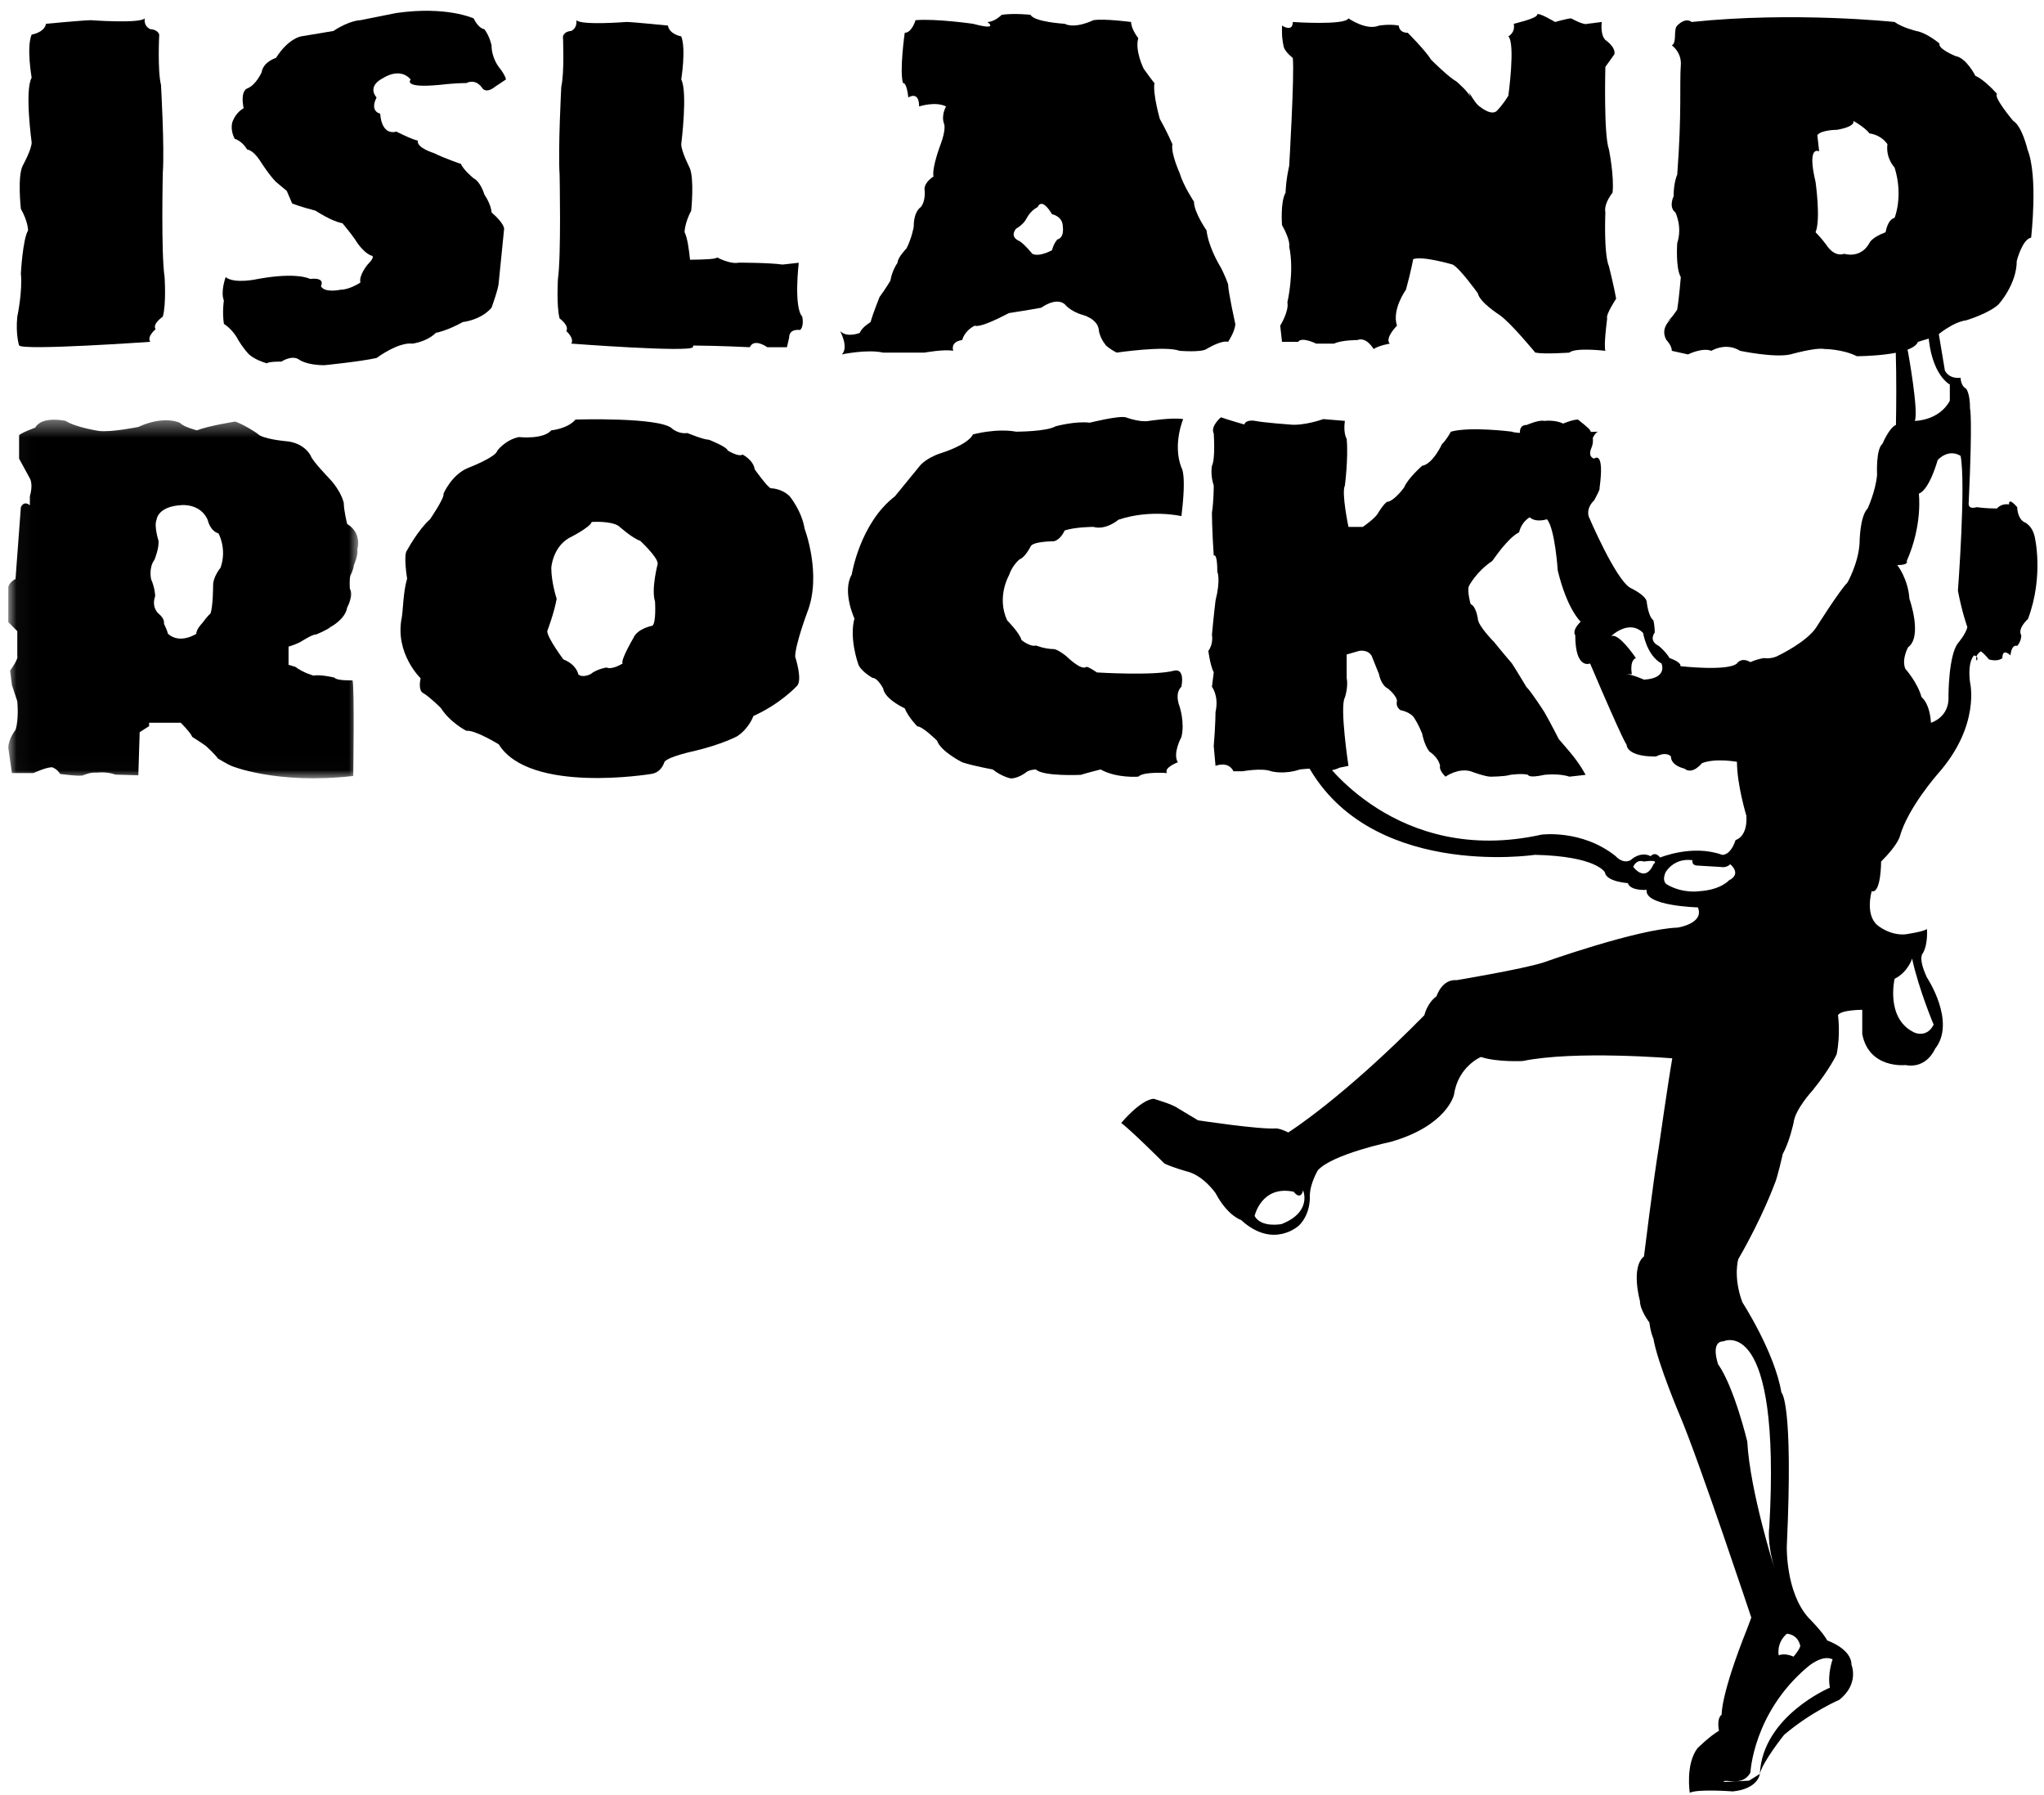
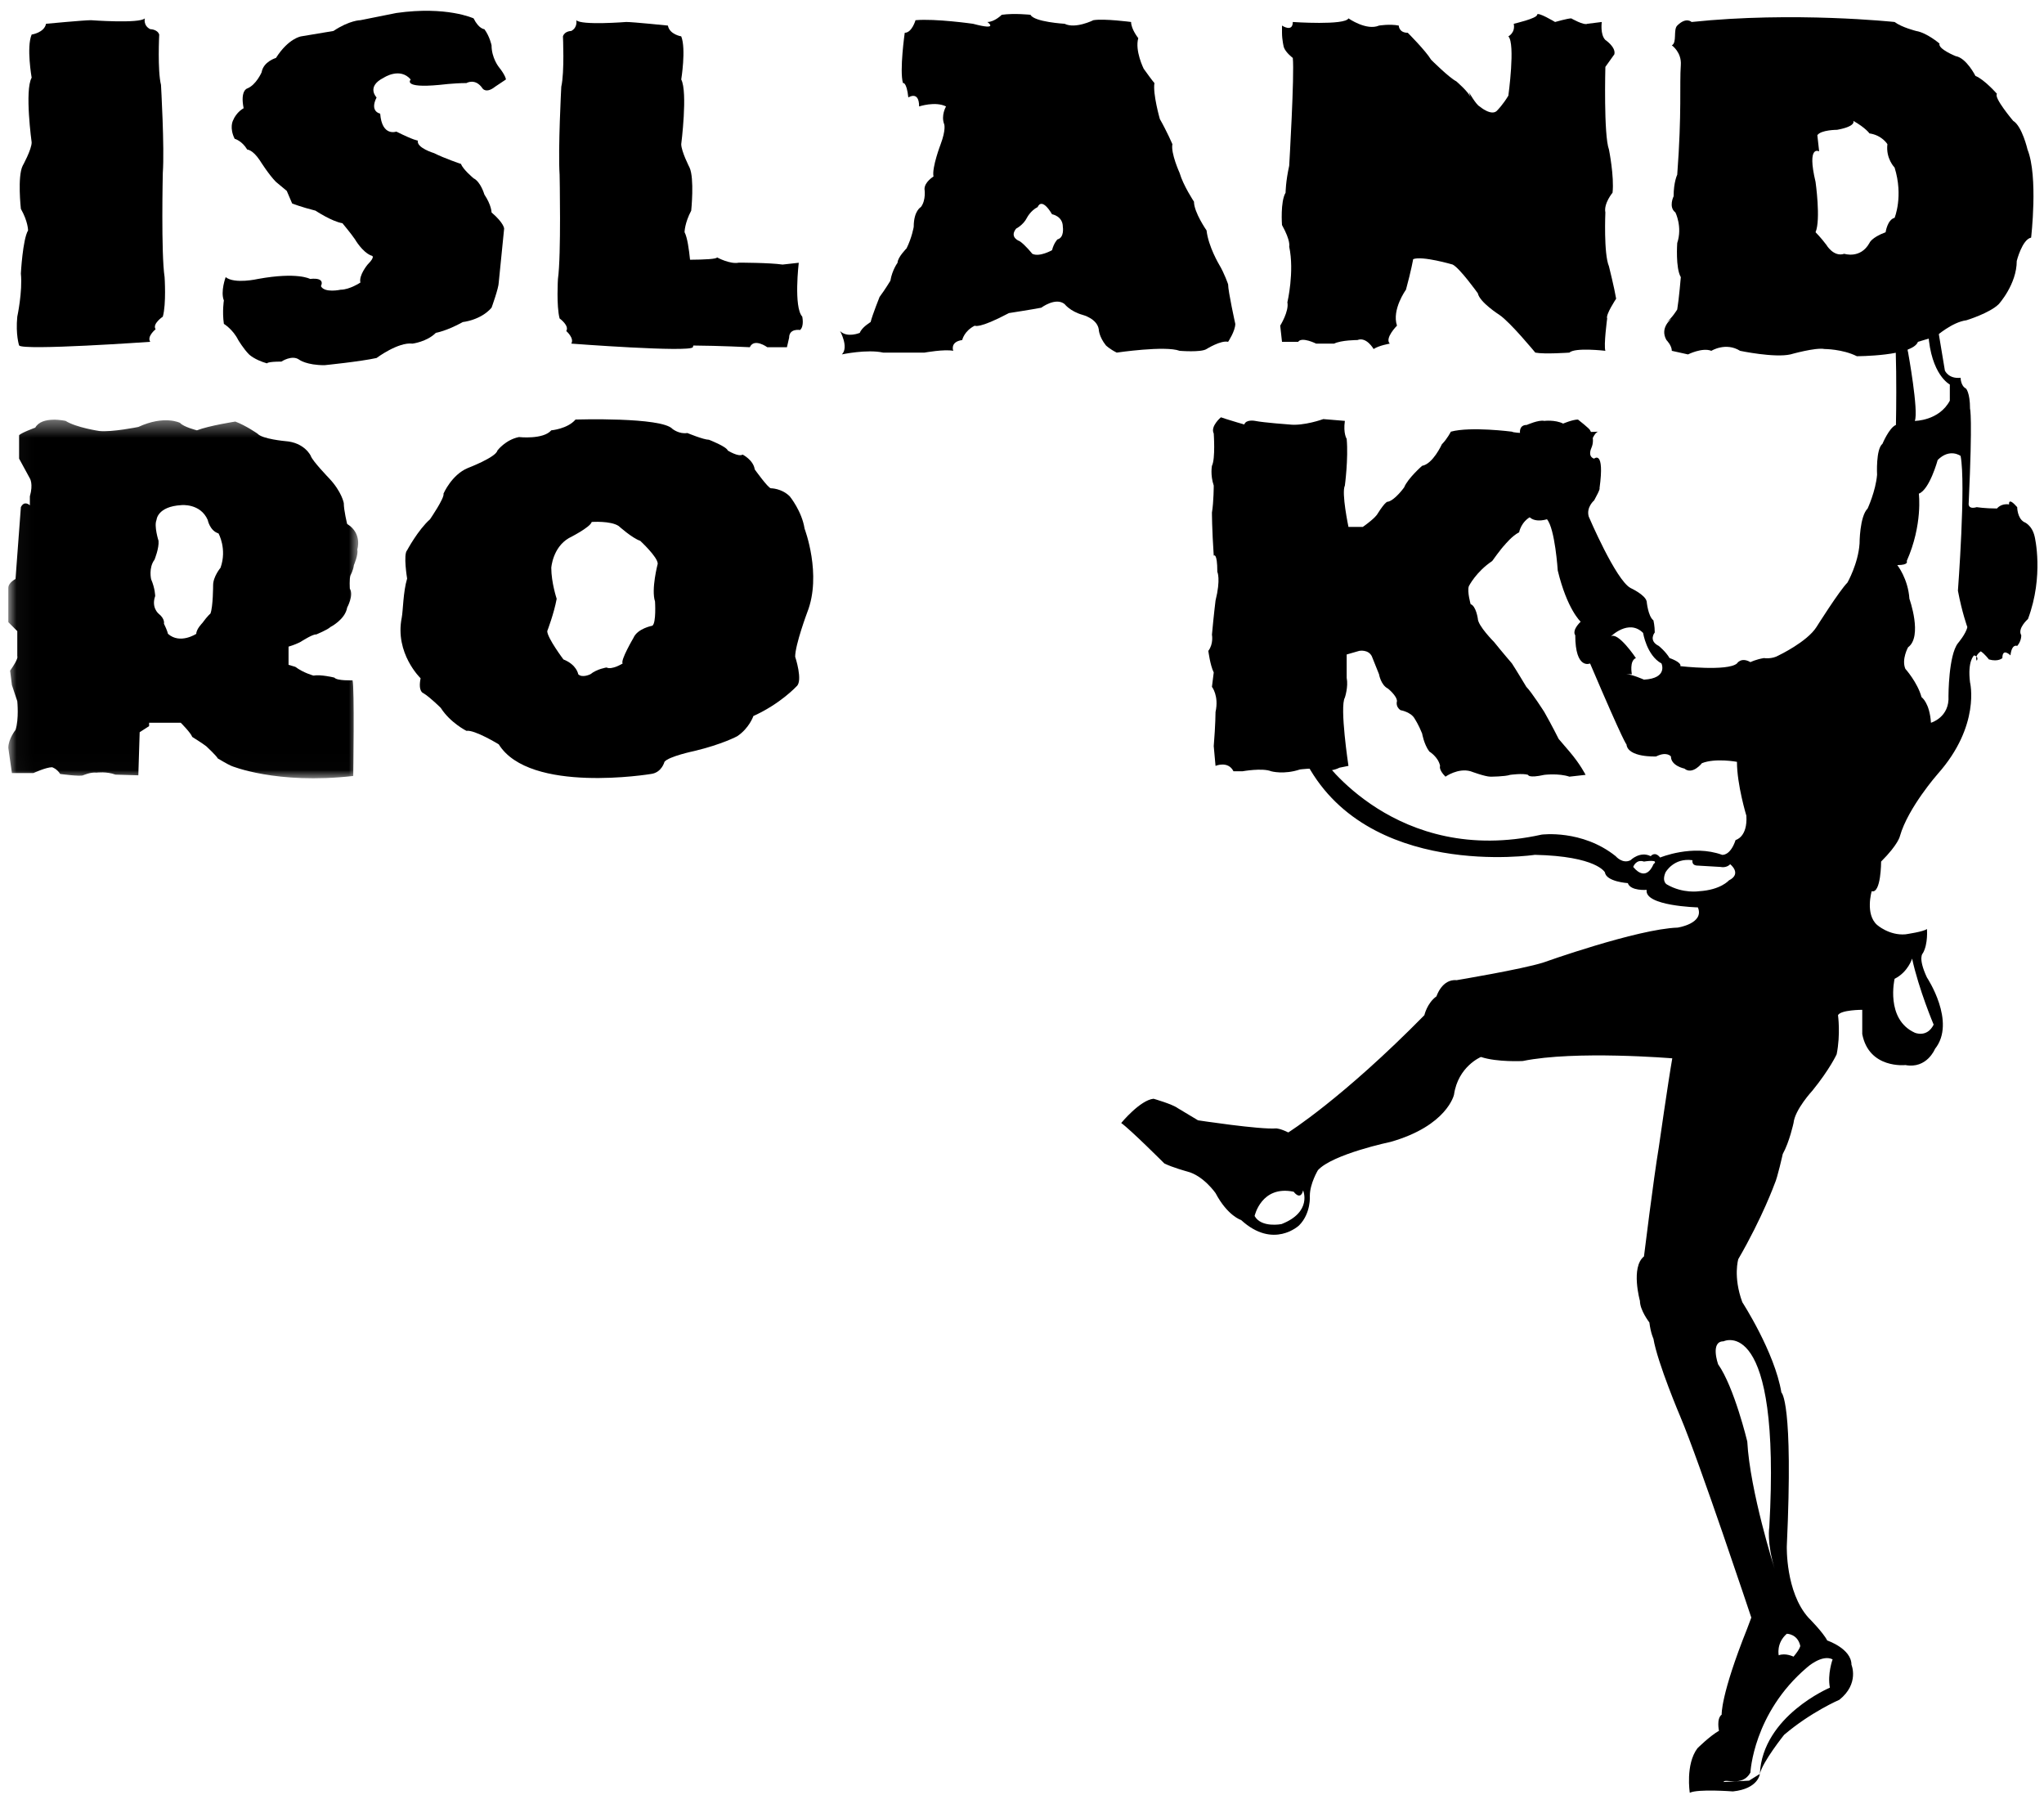
<svg xmlns="http://www.w3.org/2000/svg" xmlns:xlink="http://www.w3.org/1999/xlink" width="123px" height="108px" viewBox="0 0 123 108" version="1.1">
  <title>IRVECTOR</title>
  <desc>Created with Sketch.</desc>
  <defs>
    <polygon id="path-1" points="0.039 0.415 0.039 21.99 21.054 21.99 21.054 0.415 0.039 0.415" />
  </defs>
  <g id="Page-1" stroke="none" stroke-width="1" fill="none" fill-rule="evenodd">
    <g id="Artboard" transform="translate(-658, -70)">
      <g id="IRVECTOR" transform="translate(658.5, 70.188)">
        <g id="Group-3" transform="translate(0, 24.648)">
          <mask id="mask-2" fill="white">
            <use xlink:href="#path-1" />
          </mask>
          <g id="Clip-2" />
          <path d="M12.77,9.324 C12.77,9.324 12.324,9.851 12.324,10.378 C12.324,10.378 12.324,11.675 12.162,12.081 C12.162,12.081 12,12.202 11.675,12.648 C11.675,12.648 11.311,13.013 11.311,13.297 C11.311,13.297 10.338,13.945 9.608,13.297 C9.608,13.297 9.567,13.094 9.365,12.688 C9.365,12.688 9.446,12.405 9.04,12.081 C9.04,12.081 8.594,11.715 8.838,11.027 C8.838,11.027 8.838,10.58 8.594,10.013 C8.594,10.013 8.432,9.324 8.797,8.838 C8.797,8.838 9.081,8.148 9.04,7.702 C9.04,7.702 8.756,6.811 8.919,6.445 C8.919,6.445 8.959,5.635 10.418,5.554 C10.418,5.554 11.554,5.432 12,6.445 C12,6.445 12.121,7.094 12.648,7.256 C12.648,7.256 13.175,8.189 12.77,9.324 Z M20.391,6.689 C20.391,6.689 20.188,5.878 20.188,5.432 C20.188,5.432 20.067,4.743 19.297,3.932 C19.297,3.932 18.283,2.878 18.202,2.594 C18.202,2.594 17.837,1.784 16.661,1.703 C16.661,1.703 15.283,1.581 14.999,1.256 C14.999,1.256 14.31,0.77 13.661,0.527 C13.661,0.527 12.081,0.77 11.351,1.054 C11.351,1.054 10.54,0.851 10.338,0.608 C10.338,0.608 9.405,0.121 7.824,0.851 C7.824,0.851 6.243,1.175 5.473,1.094 C5.473,1.094 4.094,0.892 3.445,0.486 C3.445,0.486 2.027,0.162 1.622,0.892 C1.622,0.892 0.77,1.203 0.649,1.351 L0.649,2.757 C1.297,3.946 1.297,3.946 1.297,3.946 C1.297,3.946 1.513,4.27 1.297,5.027 L1.297,5.567 C1.297,5.567 0.973,5.243 0.756,5.675 L0.433,9.999 C0.433,9.999 0,10.216 0,10.54 L0,12.594 L0.54,13.135 L0.54,14.648 C0.54,14.648 0.649,14.756 0.108,15.513 L0.216,16.378 L0.54,17.351 C0.54,17.351 0.649,18.431 0.433,19.08 C0.433,19.08 0,19.621 0,20.161 L0.216,21.674 L1.513,21.674 C1.513,21.674 2.27,21.324 2.635,21.324 C2.635,21.324 2.919,21.405 3.121,21.729 C3.121,21.729 4.297,21.891 4.5,21.81 C4.5,21.81 4.946,21.607 5.311,21.648 C5.311,21.648 5.919,21.567 6.446,21.769 L7.824,21.81 L7.905,19.216 L8.473,18.85 L8.473,18.648 L10.378,18.648 C10.378,18.648 10.986,19.256 11.067,19.499 C11.067,19.499 11.715,19.904 11.918,20.067 C11.918,20.067 12.527,20.634 12.607,20.796 C12.607,20.796 13.216,21.161 13.418,21.242 C13.418,21.242 16.135,22.378 20.756,21.85 C20.756,21.85 20.837,16.499 20.715,16.094 C20.715,16.094 19.783,16.135 19.621,15.932 C19.621,15.932 18.81,15.729 18.364,15.81 C18.364,15.81 17.756,15.648 17.27,15.283 L16.864,15.162 L16.864,14.067 C16.864,14.067 17.432,13.905 17.715,13.702 C17.715,13.702 18.364,13.297 18.526,13.337 C18.526,13.337 19.216,13.054 19.378,12.891 C19.378,12.891 20.27,12.445 20.391,11.715 C20.391,11.715 20.796,10.986 20.553,10.58 C20.553,10.58 20.513,9.973 20.594,9.77 C20.594,9.77 20.756,9.486 20.796,9.162 C20.796,9.162 21.08,8.513 20.999,8.229 C20.999,8.229 21.324,7.256 20.391,6.689 L20.391,6.689 Z" id="Fill-1" fill="#000000" mask="url(#mask-2)" />
        </g>
        <path d="M38.917,35.999 C38.917,35.999 38.999,37.296 38.755,37.458 C38.755,37.458 37.863,37.62 37.62,38.188 C37.62,38.188 36.809,39.566 36.972,39.728 C36.972,39.728 36.323,40.134 35.999,39.971 C35.999,39.971 35.431,40.053 35.026,40.377 C35.026,40.377 34.539,40.62 34.296,40.377 C34.296,40.377 34.215,39.809 33.404,39.485 C33.404,39.485 32.431,38.188 32.431,37.782 C32.431,37.782 32.837,36.728 32.999,35.837 C32.999,35.837 32.674,34.864 32.674,33.972 C32.674,33.972 32.756,32.756 33.728,32.188 C33.728,32.188 35.026,31.539 35.107,31.215 C35.107,31.215 36.242,31.134 36.728,31.458 C36.728,31.458 37.539,32.188 38.026,32.35 C38.026,32.35 39.08,33.323 39.08,33.728 C39.08,33.728 38.674,35.269 38.917,35.999 Z M47.917,31.62 C47.755,30.566 47.025,29.675 47.025,29.675 C46.539,29.188 45.89,29.188 45.89,29.188 C45.728,29.188 44.917,28.053 44.917,28.053 C44.836,27.485 44.188,27.161 44.188,27.161 C43.944,27.323 43.296,26.918 43.296,26.918 C43.215,26.675 42.161,26.269 42.161,26.269 C41.836,26.269 40.863,25.864 40.863,25.864 C40.377,25.945 39.971,25.621 39.971,25.621 C39.323,24.891 34.134,25.053 34.134,25.053 C33.647,25.621 32.674,25.702 32.674,25.702 C32.188,26.269 30.729,26.107 30.729,26.107 C29.918,26.269 29.431,26.918 29.431,26.918 C29.35,27.323 27.648,27.972 27.648,27.972 C26.675,28.377 26.188,29.512 26.188,29.512 C26.269,29.756 25.377,31.053 25.377,31.053 C24.648,31.702 23.999,32.918 23.999,32.918 C23.756,33.161 23.999,34.62 23.999,34.62 C23.756,35.431 23.756,36.566 23.675,36.972 C23.245,39.118 24.81,40.62 24.81,40.62 C24.648,41.431 24.972,41.512 24.972,41.512 C25.377,41.755 26.026,42.404 26.026,42.404 C26.594,43.296 27.567,43.782 27.567,43.782 C28.053,43.701 29.512,44.593 29.512,44.593 C31.377,47.593 38.674,46.377 38.674,46.377 C39.323,46.296 39.485,45.647 39.485,45.647 C39.728,45.323 41.269,44.998 41.269,44.998 C42.971,44.593 43.863,44.106 43.863,44.106 C44.593,43.62 44.836,42.89 44.836,42.89 C46.458,42.161 47.431,41.107 47.431,41.107 C47.836,40.782 47.35,39.323 47.35,39.323 C47.35,38.593 48.079,36.647 48.079,36.647 C48.971,34.377 47.917,31.62 47.917,31.62 L47.917,31.62 Z" id="Fill-4" fill="#000000" />
-         <path d="M50.755,34.377 C50.755,34.377 51.241,31.296 53.349,29.675 L54.809,27.891 C54.809,27.891 55.133,27.404 56.106,27.08 C56.106,27.08 57.728,26.594 58.052,25.945 C58.052,25.945 59.457,25.566 60.646,25.783 C60.646,25.783 62.485,25.783 63.025,25.459 C63.025,25.459 64.214,25.134 65.079,25.242 C65.079,25.242 66.808,24.809 67.241,24.918 C67.241,24.918 68.106,25.242 68.647,25.134 C68.647,25.134 70.051,24.918 70.7,25.026 C70.7,25.026 70.052,26.54 70.592,27.945 C70.592,27.945 70.917,28.269 70.592,30.864 C70.592,30.864 68.754,30.431 66.808,31.079 C66.808,31.079 66.052,31.729 65.295,31.512 C65.295,31.512 64.214,31.512 63.565,31.728 C63.565,31.728 63.349,32.268 62.917,32.377 C62.917,32.377 61.619,32.377 61.512,32.701 C61.512,32.701 61.187,33.35 60.863,33.458 C60.863,33.458 60.43,33.782 60.214,34.431 C60.214,34.431 59.457,35.728 60.106,37.134 C60.106,37.134 60.862,37.891 60.971,38.323 C60.971,38.323 61.512,38.755 61.836,38.647 C61.836,38.647 62.376,38.863 62.917,38.863 C62.917,38.863 63.133,38.864 63.674,39.296 C63.674,39.296 64.538,40.161 64.862,39.944 C64.862,39.944 64.862,39.837 65.511,40.269 C65.511,40.269 68.971,40.485 70.16,40.16 C70.16,40.16 70.809,39.944 70.592,41.133 C70.592,41.133 70.16,41.457 70.484,42.323 C70.484,42.323 70.809,43.296 70.592,44.16 C70.592,44.16 70.051,45.133 70.376,45.674 C70.376,45.674 69.511,45.998 69.727,46.322 C69.727,46.322 68.322,46.215 67.998,46.539 C67.998,46.539 66.701,46.647 65.728,46.106 C65.728,46.106 64.862,46.323 64.538,46.43 C64.538,46.43 62.269,46.539 61.836,46.106 C61.836,46.106 61.403,46.106 61.187,46.322 C61.187,46.322 60.754,46.646 60.322,46.646 C60.322,46.646 59.782,46.539 59.241,46.106 C59.241,46.106 58.052,45.89 57.403,45.674 C57.403,45.674 56.107,45.025 55.89,44.376 C55.89,44.376 55.025,43.512 54.701,43.512 C54.701,43.512 54.161,42.971 53.944,42.43 C53.944,42.43 52.755,41.89 52.647,41.241 C52.647,41.241 52.323,40.593 51.998,40.593 C51.998,40.593 51.241,40.16 51.134,39.728 C51.134,39.728 50.593,38.215 50.917,37.025 C50.917,37.025 50.16,35.404 50.755,34.377" id="Fill-5" fill="#000000" />
        <path d="M72.538,25.891 C72.538,25.891 72.647,27.404 72.43,27.837 C72.43,27.837 72.321,28.377 72.538,29.026 C72.538,29.026 72.538,29.999 72.43,30.648 C72.43,30.648 72.429,31.62 72.538,33.242 C72.538,33.242 72.754,33.025 72.754,34.215 C72.754,34.215 72.97,34.648 72.646,35.945 C72.646,35.945 72.538,36.809 72.43,37.998 C72.43,37.998 72.538,38.539 72.213,38.971 C72.213,38.971 72.321,39.837 72.538,40.269 L72.43,41.134 C72.43,41.134 72.862,41.674 72.646,42.647 C72.646,42.647 72.645,43.404 72.538,44.701 L72.646,45.89 C72.646,45.89 73.403,45.566 73.727,46.215 L74.268,46.215 C74.268,46.215 75.457,45.998 75.997,46.215 C75.997,46.215 76.754,46.43 77.727,46.106 C77.727,46.106 78.484,45.999 78.808,46.106 C78.808,46.106 79.457,46.323 80.105,45.999 L80.645,45.89 C80.645,45.89 80.105,42.323 80.429,41.782 C80.429,41.782 80.646,41.134 80.538,40.593 C80.538,40.593 80.538,39.621 80.538,39.188 L81.294,38.971 C81.294,38.971 81.835,38.864 82.051,39.296 C82.051,39.296 82.268,39.836 82.484,40.377 C82.484,40.377 82.591,41.026 83.024,41.241 C83.024,41.241 83.564,41.674 83.564,41.998 C83.564,41.998 83.457,42.323 83.781,42.539 C83.781,42.539 84.43,42.647 84.646,43.08 C84.646,43.08 84.862,43.403 85.078,43.944 C85.078,43.944 85.186,44.593 85.51,45.026 C85.51,45.026 86.05,45.349 86.159,45.89 C86.159,45.89 86.05,46.106 86.483,46.539 C86.483,46.539 87.241,45.998 87.997,46.215 C87.997,46.215 88.862,46.539 89.186,46.539 C89.186,46.539 90.051,46.539 90.375,46.43 C90.375,46.43 91.132,46.323 91.456,46.43 C91.456,46.43 91.456,46.647 92.429,46.43 C92.429,46.43 93.294,46.322 93.942,46.539 L94.915,46.43 C94.915,46.43 94.591,45.783 93.942,45.026 C93.294,44.269 93.294,44.269 93.294,44.269 C93.294,44.269 92.862,43.403 92.429,42.647 C92.429,42.647 91.672,41.458 91.348,41.134 C91.348,41.134 90.699,40.053 90.483,39.728 C90.483,39.728 89.834,38.971 89.402,38.431 C89.402,38.431 88.429,37.458 88.429,37.025 C88.429,37.025 88.321,36.268 87.997,36.161 C87.997,36.161 87.78,35.404 87.889,35.08 C87.889,35.08 88.321,34.215 89.294,33.566 C89.294,33.566 89.834,32.809 90.051,32.593 C90.051,32.593 90.484,32.053 90.916,31.836 C90.916,31.836 91.023,31.188 91.672,30.864 C91.672,30.864 92.646,30.107 93.186,29.242 C93.186,29.242 94.699,28.161 94.915,27.62 C94.915,27.62 95.239,25.891 95.672,25.783 C95.672,25.783 90.807,25.999 90.483,25.783 C90.483,25.783 87.996,25.459 86.807,25.783 C86.807,25.783 86.591,26.215 86.267,26.54 C86.267,26.54 85.727,27.729 85.078,27.837 C85.078,27.837 84.213,28.594 83.997,29.134 C83.997,29.134 83.457,29.891 83.024,29.999 C83.024,29.999 82.916,29.891 82.375,30.756 C82.375,30.756 82.268,30.972 81.511,31.512 L80.645,31.512 C80.645,31.512 80.213,29.458 80.429,29.026 C80.429,29.026 80.646,27.404 80.538,26.215 C80.538,26.215 80.321,25.891 80.429,25.134 L79.132,25.026 C79.132,25.026 77.943,25.459 77.078,25.35 C77.078,25.35 75.565,25.242 75.024,25.134 C75.024,25.134 74.484,25.026 74.376,25.35 C74.376,25.35 73.619,25.134 73.295,25.026 C72.97,24.918 72.97,24.918 72.97,24.918 C72.97,24.918 72.321,25.459 72.538,25.891" id="Fill-6" fill="#000000" />
        <g id="Group-10" fill="#000000">
          <path d="M1.405,1.891 C1.405,1.891 2.162,1.783 2.27,1.243 C2.27,1.243 4.54,1.027 4.972,1.027 C4.972,1.027 7.891,1.243 8.215,0.918 C8.215,0.918 8.107,1.351 8.54,1.567 C8.54,1.567 8.972,1.567 9.081,1.891 C9.081,1.891 8.972,4.054 9.188,4.919 C9.188,4.919 9.406,8.702 9.297,10.216 C9.297,10.216 9.188,15.08 9.405,16.485 C9.405,16.485 9.513,18.108 9.297,18.864 C9.297,18.864 8.648,19.297 8.864,19.621 C8.864,19.621 8.324,20.053 8.54,20.377 C8.54,20.377 0.865,20.918 0.649,20.594 C0.649,20.594 0.433,19.945 0.54,18.864 C0.54,18.864 0.865,17.351 0.756,16.269 C0.756,16.269 0.865,14.216 1.189,13.675 C1.189,13.675 1.189,13.135 0.756,12.378 C0.756,12.378 0.54,10.432 0.865,9.783 C0.865,9.783 1.405,8.81 1.405,8.378 C1.405,8.378 0.973,5.243 1.405,4.486 C1.405,4.486 1.081,2.648 1.405,1.891" id="Fill-7" />
          <path d="M13.513,7.08 C13.513,7.08 13.297,7.513 13.621,8.162 C13.621,8.162 14.053,8.27 14.377,8.81 C14.377,8.81 14.702,8.81 15.134,9.459 C15.134,9.459 15.675,10.324 16.107,10.756 L16.756,11.296 L17.08,12.053 C17.08,12.053 17.621,12.269 18.486,12.486 C18.486,12.486 19.459,13.134 20.107,13.242 C20.107,13.242 20.648,13.891 20.864,14.215 C20.864,14.215 21.296,14.972 21.837,15.188 C21.837,15.188 22.162,15.188 21.621,15.729 C21.621,15.729 21.08,16.377 21.188,16.81 C21.188,16.81 20.54,17.242 19.999,17.242 C19.999,17.242 19.026,17.458 18.81,17.026 C18.81,17.026 19.134,16.486 18.161,16.594 C18.161,16.594 17.405,16.162 15.026,16.594 C15.026,16.594 13.62,16.918 13.08,16.485 C13.08,16.485 12.756,17.351 12.972,17.891 C12.972,17.891 12.864,18.54 12.972,19.297 C12.972,19.297 13.513,19.621 13.837,20.27 C13.837,20.27 14.161,20.81 14.486,21.134 C14.486,21.134 14.81,21.458 15.567,21.674 C15.567,21.674 15.567,21.567 16.432,21.567 C16.432,21.567 17.08,21.134 17.513,21.458 C17.513,21.458 17.945,21.783 19.026,21.783 C19.026,21.783 21.188,21.566 22.161,21.35 C22.161,21.35 23.458,20.378 24.323,20.486 C24.323,20.486 25.188,20.378 25.728,19.837 C25.728,19.837 26.377,19.729 27.35,19.188 C27.35,19.188 28.431,19.08 29.08,18.324 C29.08,18.324 29.512,17.134 29.512,16.81 L29.837,13.567 C29.837,13.567 29.837,13.242 29.08,12.594 C29.08,12.594 29.08,12.162 28.647,11.513 C28.647,11.513 28.431,10.756 27.999,10.54 C27.999,10.54 27.35,9.999 27.242,9.675 C27.242,9.675 26.269,9.351 25.621,9.026 C25.621,9.026 24.539,8.702 24.648,8.27 C24.648,8.27 24.431,8.269 23.35,7.729 C23.35,7.729 22.485,8.053 22.378,6.648 C22.378,6.648 21.728,6.54 22.161,5.675 C22.161,5.675 21.513,5.026 22.594,4.486 C22.594,4.486 23.566,3.838 24.215,4.594 C24.215,4.594 23.675,5.135 25.945,4.919 C25.945,4.919 26.81,4.81 27.567,4.81 C27.567,4.81 28.107,4.486 28.539,5.135 C28.539,5.135 28.755,5.459 29.296,5.027 L29.944,4.594 C29.944,4.594 29.944,4.378 29.512,3.837 C29.512,3.837 29.08,3.297 29.08,2.54 C29.08,2.54 28.971,2 28.647,1.567 C28.647,1.567 28.323,1.567 27.999,0.918 C27.999,0.918 26.377,0.162 23.35,0.594 C23.35,0.594 22.269,0.811 21.188,1.027 C21.188,1.027 20.539,1.027 19.566,1.675 L17.621,2 C17.621,2 16.864,2.108 16.107,3.297 C16.107,3.297 15.35,3.513 15.243,4.162 C15.243,4.162 14.918,4.919 14.377,5.135 C14.377,5.135 13.945,5.243 14.161,6.324 C14.161,6.324 13.729,6.54 13.513,7.08" id="Fill-9" />
        </g>
        <path d="M47.776,18.861 C47.25,18.286 47.566,15.621 47.566,15.621 L46.593,15.729 C45.803,15.614 43.962,15.614 43.962,15.614 C43.436,15.728 42.647,15.297 42.647,15.297 C42.647,15.398 41.88,15.433 41.024,15.439 C40.962,14.822 40.858,14.078 40.694,13.783 C40.694,13.783 40.694,13.242 41.095,12.485 C41.095,12.485 41.295,10.54 40.994,9.891 C40.994,9.891 40.494,8.917 40.494,8.485 C40.494,8.485 40.894,5.35 40.494,4.594 C40.494,4.594 40.795,2.755 40.494,1.999 C40.494,1.999 39.792,1.891 39.691,1.35 C39.691,1.35 37.587,1.134 37.186,1.134 C37.186,1.134 34.478,1.35 34.178,1.026 C34.178,1.026 34.279,1.458 33.877,1.675 C33.877,1.675 33.476,1.675 33.376,1.999 C33.376,1.999 33.476,4.162 33.276,5.026 C33.276,5.026 33.075,8.81 33.175,10.323 C33.175,10.323 33.276,15.188 33.075,16.593 C33.075,16.593 32.975,18.215 33.175,18.972 C33.175,18.972 33.777,19.404 33.576,19.728 C33.576,19.728 34.077,20.161 33.877,20.485 C33.877,20.485 40.994,21.025 41.195,20.701 C41.195,20.701 41.206,20.664 41.22,20.6 C42.796,20.61 44.62,20.702 44.62,20.702 C44.883,20.126 45.672,20.702 45.672,20.702 L46.855,20.702 L46.987,20.127 C46.987,19.552 47.645,19.666 47.645,19.666 C47.907,19.436 47.776,18.861 47.776,18.861" id="Fill-11" fill="#000000" />
        <path d="M63.133,14.215 C63.133,14.215 62.916,14.431 62.808,14.864 C62.808,14.864 62.051,15.297 61.619,15.081 C61.619,15.081 61.187,14.54 60.863,14.324 C60.863,14.324 60.214,14.107 60.646,13.567 C60.646,13.567 61.078,13.351 61.295,12.918 C61.295,12.918 61.511,12.485 61.944,12.269 C61.944,12.269 62.16,11.621 62.808,12.702 C62.808,12.702 63.457,12.81 63.457,13.459 C63.457,13.459 63.565,14.107 63.133,14.215 Z M73.403,16.918 C73.403,16.918 73.186,16.269 72.862,15.729 C72.862,15.729 72.214,14.648 72.106,13.675 C72.106,13.675 71.349,12.594 71.349,11.945 C71.349,11.945 70.701,10.972 70.484,10.216 C70.484,10.216 69.943,9.027 70.051,8.486 C70.051,8.486 69.726,7.729 69.295,6.973 C69.295,6.973 68.862,5.459 68.97,4.81 C68.97,4.81 68.862,4.703 68.322,3.946 C68.322,3.946 67.781,2.864 67.997,2.108 C67.997,2.108 67.565,1.567 67.565,1.135 C67.565,1.135 65.944,0.919 65.295,1.027 C65.295,1.027 64.214,1.567 63.565,1.243 C63.565,1.243 61.728,1.135 61.512,0.702 C61.512,0.702 60.538,0.595 59.781,0.702 C59.781,0.702 59.349,1.135 58.917,1.135 C58.917,1.135 59.673,1.675 58.052,1.243 C58.052,1.243 55.781,0.919 54.592,1.027 C54.592,1.027 54.376,1.784 53.944,1.784 C53.944,1.784 53.619,4.053 53.836,4.81 C53.836,4.81 54.052,4.703 54.16,5.675 C54.16,5.675 54.809,5.243 54.809,6.216 C54.809,6.216 55.782,5.891 56.43,6.216 C56.43,6.216 56.107,6.756 56.322,7.297 C56.322,7.297 56.43,7.621 56.106,8.486 C56.106,8.486 55.566,9.892 55.674,10.432 C55.674,10.432 55.133,10.756 55.133,11.189 C55.133,11.189 55.241,11.837 54.916,12.269 C54.916,12.269 54.484,12.486 54.484,13.459 C54.484,13.459 54.376,14.108 54.052,14.756 C54.052,14.756 53.512,15.297 53.512,15.621 C53.512,15.621 53.188,16.053 53.08,16.702 C53.08,16.702 52.755,17.242 52.43,17.675 C52.43,17.675 51.998,18.756 51.89,19.188 C51.89,19.188 51.349,19.513 51.241,19.837 C51.241,19.837 50.484,20.161 50.052,19.729 C50.052,19.729 50.593,20.702 50.161,21.134 C50.161,21.134 51.673,20.81 52.646,21.026 C52.646,21.026 54.268,21.026 55.133,21.026 C55.133,21.026 56.322,20.81 56.862,20.918 C56.862,20.918 56.647,20.377 57.403,20.27 C57.403,20.27 57.511,19.729 58.16,19.404 C58.16,19.404 58.376,19.621 60.214,18.648 C60.214,18.648 61.619,18.431 62.16,18.324 C62.16,18.324 63.025,17.674 63.565,18.107 C63.565,18.107 63.89,18.54 64.646,18.756 C64.646,18.756 65.512,18.972 65.619,19.621 C65.619,19.621 65.619,20.053 66.051,20.594 C66.051,20.594 66.267,20.81 66.7,21.026 C66.7,21.026 69.619,20.594 70.484,20.918 C70.484,20.918 71.781,21.026 72.106,20.81 C72.106,20.81 72.971,20.269 73.403,20.377 C73.403,20.377 73.835,19.729 73.835,19.297 C73.835,19.297 73.403,17.351 73.403,16.918 L73.403,16.918 Z" id="Fill-12" fill="#000000" />
        <path d="M76.97,17.999 C76.97,17.999 77.403,16.162 77.079,14.648 C77.079,14.648 77.186,14.324 76.646,13.351 C76.646,13.351 76.538,11.946 76.862,11.405 C76.862,11.405 76.863,10.756 77.079,9.783 C77.079,9.783 77.403,4.27 77.295,3.297 C77.295,3.297 76.863,2.973 76.754,2.648 C76.754,2.648 76.646,2.216 76.646,1.784 C76.646,1.351 76.646,1.351 76.646,1.351 C76.646,1.351 77.295,1.784 77.295,1.135 C77.295,1.135 80.43,1.351 80.646,0.918 C80.646,0.918 81.727,1.675 82.484,1.351 C82.484,1.351 83.132,1.243 83.673,1.351 C83.673,1.351 83.673,1.784 84.214,1.784 C84.214,1.784 85.294,2.864 85.618,3.405 C85.618,3.405 86.7,4.486 87.132,4.703 C87.132,4.703 87.889,5.351 87.997,5.675 C88.105,6 87.889,5.351 87.889,5.351 C87.889,5.351 88.321,6.108 88.537,6.216 C88.537,6.216 89.294,6.864 89.619,6.432 C89.619,6.432 89.943,6.108 90.267,5.567 C90.267,5.567 90.7,2.432 90.267,2 C90.267,2 90.7,1.783 90.591,1.243 C90.591,1.243 91.997,0.919 91.997,0.702 C91.997,0.486 93.078,1.135 93.078,1.135 C93.078,1.135 93.834,0.918 94.051,0.918 C94.051,0.918 94.807,1.351 95.024,1.243 L95.889,1.135 C95.889,1.135 95.78,1.891 96.105,2.216 C96.105,2.216 96.753,2.648 96.645,3.081 L96.105,3.837 C96.105,3.837 95.996,7.946 96.321,8.81 C96.321,8.81 96.646,10.432 96.537,11.405 C96.537,11.405 95.996,12.053 96.105,12.594 C96.105,12.594 95.996,15.08 96.321,15.837 C96.321,15.837 96.645,17.134 96.753,17.783 C96.753,17.783 96.105,18.756 96.213,18.972 C96.213,18.972 95.996,20.594 96.105,20.918 C96.105,20.918 94.267,20.702 93.943,21.026 C93.943,21.026 92.429,21.134 91.889,21.026 C91.889,21.026 90.375,19.188 89.727,18.756 C89.727,18.756 88.538,17.999 88.43,17.458 C88.43,17.458 87.348,15.945 86.916,15.729 C86.916,15.729 85.079,15.188 84.538,15.405 C84.538,15.405 84.43,16.053 84.105,17.242 C84.105,17.242 83.241,18.431 83.565,19.404 C83.565,19.404 82.808,20.161 83.132,20.486 C83.132,20.486 82.484,20.594 82.159,20.81 C82.159,20.81 81.727,20.053 81.186,20.27 C81.186,20.27 80.213,20.27 79.781,20.486 L78.7,20.486 C78.7,20.486 77.835,20.053 77.619,20.377 L76.646,20.377 L76.538,19.404 C76.538,19.404 77.079,18.54 76.97,17.999" id="Fill-13" fill="#000000" />
        <g id="Group-19" transform="translate(66.808, 0.649)" fill="#000000">
          <path d="M32.972,18.54 L32.972,18.54 C32.877,18.603 32.83,18.634 32.972,18.54" id="Fill-14" />
          <path d="M46.701,12.269 C46.268,12.378 46.161,13.135 46.161,13.135 C45.296,13.459 45.188,13.783 45.188,13.783 C44.647,14.756 43.674,14.432 43.674,14.432 C43.026,14.648 42.593,13.891 42.593,13.891 C42.269,13.458 41.945,13.135 41.945,13.135 C42.269,12.378 41.945,10.108 41.945,10.108 C41.404,7.837 42.161,8.27 42.161,8.27 L42.053,7.297 C42.27,6.973 43.242,6.973 43.242,6.973 C44.431,6.756 44.215,6.432 44.215,6.432 C44.972,6.864 45.188,7.189 45.188,7.189 C45.945,7.297 46.269,7.837 46.269,7.837 C46.161,8.703 46.701,9.243 46.701,9.243 C47.241,10.972 46.701,12.269 46.701,12.269 Z M54.701,8.162 C54.701,8.162 54.376,6.756 53.836,6.432 C53.836,6.432 52.646,5.026 52.863,4.81 C52.863,4.81 52.106,3.946 51.566,3.73 C51.566,3.73 51.025,2.648 50.377,2.54 C50.377,2.54 49.295,2.108 49.404,1.784 C49.404,1.784 48.647,1.135 47.998,1.027 C47.998,1.027 47.133,0.811 46.701,0.486 C46.701,0.486 40.647,-0.162 34.485,0.486 C34.485,0.486 34.161,0.162 33.621,0.702 C33.37,0.953 33.621,1.729 33.296,1.891 C33.296,1.891 33.894,2.301 33.837,3.081 C33.754,4.218 33.904,5.926 33.621,9.675 C33.621,9.675 33.404,10.108 33.404,10.972 C33.404,10.972 33.08,11.621 33.512,11.945 C33.512,11.945 33.945,12.81 33.621,13.783 C33.621,13.783 33.512,15.297 33.837,15.837 C33.837,15.837 33.729,17.134 33.621,17.783 C33.621,17.783 33.296,18.324 32.972,18.54 C33.093,18.459 33.296,18.324 33.296,18.324 C33.296,18.324 32.54,18.864 32.972,19.621 C32.972,19.621 33.296,19.945 33.296,20.27 L34.269,20.486 C34.269,20.486 35.133,20.053 35.674,20.27 C35.674,20.27 36.54,19.729 37.404,20.27 C37.404,20.27 39.458,20.702 40.431,20.486 C40.431,20.486 41.944,20.054 42.485,20.161 C42.485,20.161 43.566,20.161 44.431,20.594 C44.431,20.594 47.782,20.593 48.107,19.729 L49.188,19.404 C49.188,19.404 50.161,18.54 51.025,18.431 C51.025,18.431 52.431,17.999 52.971,17.458 C52.971,17.458 54.052,16.269 54.052,14.864 C54.052,14.864 54.377,13.567 54.917,13.459 C54.917,13.459 55.35,9.783 54.701,8.162 L54.701,8.162 Z" id="Fill-16" />
          <path d="M51.647,38.917 C51.647,38.917 51.744,38.766 51.627,38.663 C51.603,38.738 51.6,38.824 51.647,38.917" id="Fill-17" />
          <path d="M50.512,37.863 C49.944,38.593 49.944,41.026 49.944,41.026 C50.025,42.323 48.89,42.647 48.89,42.647 C48.809,41.431 48.323,41.107 48.323,41.107 C48.079,40.215 47.35,39.404 47.35,39.404 C47.106,38.836 47.512,38.107 47.512,38.107 C48.404,37.458 47.593,35.188 47.593,35.188 C47.512,33.972 46.863,33.161 46.863,33.161 C47.593,33.161 47.431,32.918 47.431,32.918 C48.404,30.729 48.16,28.864 48.16,28.864 C48.809,28.621 49.295,26.837 49.295,26.837 C50.025,26.107 50.674,26.594 50.674,26.594 C50.998,28.296 50.512,34.701 50.512,34.701 C50.755,35.999 51.079,36.891 51.079,36.891 C50.998,37.296 50.512,37.863 50.512,37.863 Z M48.728,19.216 C48.89,21.729 50.025,22.296 50.025,22.296 L50.025,23.269 C49.377,24.486 47.917,24.486 47.917,24.486 C48.16,23.918 47.512,20.351 47.512,20.351 C47.269,19.621 48.728,19.216 48.728,19.216 Z M46.701,58.052 C47.512,57.647 47.755,56.836 47.755,56.836 C48.16,58.701 49.052,60.809 49.052,60.809 C48.647,61.619 47.917,61.295 47.917,61.295 C46.133,60.484 46.701,58.052 46.701,58.052 Z M39.161,91.051 C39.161,91.051 38.999,91.943 39.485,93.564 C39.485,93.564 37.998,88.889 37.836,85.889 C37.836,85.889 37.053,82.619 36.08,81.24 C36.08,81.24 35.593,79.862 36.404,79.862 C36.404,79.862 39.89,78.159 39.161,91.051 Z M40.215,97.456 C40.215,97.456 40.863,97.456 41.026,98.186 C41.026,98.186 41.026,98.348 40.62,98.834 C40.62,98.834 40.134,98.591 39.728,98.753 C39.728,98.753 39.566,98.023 40.215,97.456 Z M32.999,52.376 C32.999,52.376 32.674,52.214 32.918,51.647 C32.918,51.647 33.404,50.755 34.539,50.917 C34.539,50.917 34.458,51.241 34.864,51.241 L36.242,51.322 C36.242,51.322 36.566,51.404 36.809,51.16 C36.809,51.16 37.539,51.728 36.728,52.133 C36.728,52.133 36.242,52.701 34.945,52.782 C34.945,52.782 33.972,52.944 32.999,52.376 Z M9.81,72.808 C9.81,72.808 8.594,73.051 8.189,72.322 C8.189,72.322 8.594,70.457 10.54,70.862 C10.54,70.862 10.946,71.43 11.108,70.781 C11.108,70.781 11.675,72.078 9.81,72.808 Z M32.188,51.16 C32.188,51.16 31.783,52.295 30.972,51.322 C30.972,51.322 31.134,50.836 31.62,50.998 C31.62,50.998 32.593,50.836 32.188,51.16 Z M31.62,40.053 C31.62,40.053 30.891,39.728 30.566,39.728 C30.688,39.728 30.891,39.728 30.891,39.728 C30.891,39.728 30.729,38.917 31.134,38.755 C31.134,38.755 30.053,37.134 29.621,37.458 C29.621,37.458 30.702,36.377 31.567,37.242 C31.567,37.242 31.783,38.593 32.674,39.08 C32.674,39.08 33.08,39.971 31.62,40.053 Z M55.133,31.458 C54.971,30.729 54.484,30.566 54.484,30.566 C54.079,30.323 54.079,29.675 54.079,29.675 C53.512,29.026 53.593,29.512 53.593,29.512 C53.106,29.431 52.863,29.756 52.863,29.756 C52.133,29.756 51.647,29.675 51.647,29.675 C51.079,29.837 51.16,29.431 51.16,29.431 C51.404,24.161 51.241,23.756 51.241,23.756 C51.241,22.783 50.998,22.54 50.998,22.54 C50.674,22.378 50.674,21.891 50.674,21.891 C49.944,21.972 49.728,21.458 49.728,21.458 L48.863,16.269 L46.485,17.134 C46.918,18.702 46.782,24.729 46.782,24.729 C46.377,24.891 45.971,25.864 45.971,25.864 C45.566,26.188 45.647,27.729 45.647,27.729 C45.566,28.702 45.079,29.756 45.079,29.756 C44.593,30.242 44.593,31.864 44.593,31.864 C44.512,33.08 43.863,34.215 43.863,34.215 C43.377,34.701 41.998,36.891 41.998,36.891 C41.431,37.782 39.728,38.593 39.728,38.593 C39.323,38.836 38.836,38.755 38.836,38.755 C38.35,38.836 38.026,38.999 38.026,38.999 C37.458,38.674 37.215,39.08 37.215,39.08 C36.647,39.566 33.81,39.242 33.81,39.242 C33.891,38.999 33.161,38.755 33.161,38.755 C32.918,38.35 32.512,38.026 32.512,38.026 C31.864,37.701 32.269,37.215 32.269,37.215 C32.269,36.809 32.188,36.485 32.188,36.485 C31.864,36.242 31.783,35.35 31.783,35.35 C31.702,34.945 30.81,34.539 30.81,34.539 C29.918,34.053 28.296,30.242 28.296,30.242 C28.134,29.675 28.621,29.269 28.621,29.269 C29.026,28.539 28.945,28.539 28.945,28.539 C29.269,26.188 28.621,26.756 28.621,26.756 C28.621,26.756 28.215,26.675 28.458,26.107 C28.702,25.54 28.377,25.053 28.377,25.053 C28.377,24.972 27.648,24.405 27.648,24.405 C27.323,24.405 26.756,24.648 26.756,24.648 C26.269,24.405 25.621,24.486 25.621,24.486 C25.296,24.405 24.567,24.729 24.567,24.729 C24.08,24.729 24.161,25.215 24.161,25.215 C24.161,25.215 24.323,29.269 24.567,29.999 C24.81,30.729 25.783,30.404 25.783,30.404 C26.269,30.972 26.431,33.485 26.431,33.485 C26.999,35.837 27.81,36.566 27.81,36.566 C27.242,37.134 27.485,37.377 27.485,37.377 C27.485,39.485 28.377,39.08 28.377,39.08 C30.485,44.025 30.566,43.944 30.566,43.944 C30.648,44.755 32.35,44.674 32.35,44.674 C32.999,44.35 33.242,44.674 33.242,44.674 C33.242,45.242 34.053,45.404 34.053,45.404 C34.539,45.809 35.107,45.079 35.107,45.079 C35.918,44.755 37.215,44.998 37.215,44.998 C37.215,46.377 37.782,48.241 37.782,48.241 C37.863,49.539 37.134,49.701 37.134,49.701 C36.809,50.674 36.323,50.593 36.323,50.593 C34.539,49.944 32.593,50.755 32.593,50.755 C32.269,50.349 32.026,50.674 32.026,50.674 C31.377,50.349 30.81,50.917 30.81,50.917 C30.323,51.16 29.918,50.674 29.918,50.674 C27.891,49.052 25.459,49.377 25.459,49.377 C16.702,51.322 12.243,44.755 12.243,44.755 C12.243,44.917 11.189,44.836 11.189,44.836 C14.837,52.133 25.053,50.593 25.053,50.593 C28.783,50.674 29.269,51.647 29.269,51.647 C29.35,52.214 30.648,52.295 30.648,52.295 C30.81,52.782 31.783,52.701 31.783,52.701 C31.62,53.674 34.864,53.755 34.864,53.755 C35.269,54.728 33.647,54.971 33.647,54.971 C31.215,55.052 25.54,57.079 25.54,57.079 C24.242,57.484 20.351,58.133 20.351,58.133 C19.459,58.052 19.134,59.106 19.134,59.106 C18.567,59.511 18.405,60.241 18.405,60.241 C13.459,65.268 10.216,67.295 10.216,67.295 C9.729,67.052 9.486,67.052 9.486,67.052 C8.513,67.133 4.784,66.565 4.784,66.565 C4.378,66.322 3.567,65.835 3.567,65.835 C3.243,65.592 2.108,65.268 2.108,65.268 C1.297,65.349 0.162,66.727 0.162,66.727 C0.73,67.133 2.757,69.16 2.757,69.16 C3.243,69.403 4.135,69.646 4.135,69.646 C5.108,69.889 5.838,70.943 5.838,70.943 C6.567,72.322 7.378,72.565 7.378,72.565 C9.324,74.349 10.864,72.889 10.864,72.889 C11.594,72.159 11.513,71.105 11.513,71.105 C11.513,70.376 12,69.565 12,69.565 C12.891,68.592 16.378,67.862 16.378,67.862 C19.783,66.889 20.188,65.025 20.188,65.025 C20.432,63.322 21.81,62.754 21.81,62.754 C22.783,63.079 24.323,62.998 24.323,62.998 C27.485,62.349 33.323,62.836 33.323,62.836 C33.08,64.214 32.512,68.187 32.512,68.187 C32.188,70.133 31.62,74.754 31.62,74.754 C30.81,75.403 31.377,77.43 31.377,77.43 C31.377,77.997 31.945,78.727 31.945,78.727 C32.026,79.375 32.188,79.7 32.188,79.7 C32.431,81.159 33.81,84.402 33.81,84.402 C34.945,87.078 38.079,96.483 38.079,96.483 L37.836,97.132 C36.215,101.185 36.296,102.321 36.296,102.321 C35.971,102.564 36.134,103.293 36.134,103.293 C35.566,103.618 34.836,104.347 34.836,104.347 C34.107,105.32 34.377,107.023 34.377,107.023 C34.864,106.78 36.972,106.942 36.972,106.942 C38.512,106.78 38.593,105.888 38.593,105.888 L37.945,106.293 L36.404,106.374 C36.485,106.131 37.539,106.699 38.026,105.807 C38.026,105.807 38.188,102.239 41.431,99.483 C41.431,99.483 42.323,98.672 42.971,98.996 C42.971,98.996 42.647,99.888 42.809,100.699 C42.809,100.699 38.755,102.402 38.593,105.888 C38.755,105.158 40.053,103.537 40.053,103.537 C41.674,102.158 43.377,101.429 43.377,101.429 C44.593,100.456 44.106,99.321 44.106,99.321 C44.106,98.348 42.647,97.861 42.647,97.861 C42.404,97.375 41.512,96.483 41.512,96.483 C40.134,94.942 40.215,92.186 40.215,92.186 C40.62,83.429 39.89,82.943 39.89,82.943 C39.485,80.511 37.539,77.511 37.539,77.511 C36.972,75.97 37.296,74.916 37.296,74.916 C38.755,72.403 39.485,70.376 39.485,70.376 C39.647,70.051 39.971,68.592 39.971,68.592 C40.377,67.862 40.62,66.727 40.62,66.727 C40.701,65.916 41.755,64.781 41.755,64.781 C42.809,63.484 43.215,62.592 43.215,62.592 C43.458,61.376 43.296,60.241 43.296,60.241 C43.458,59.917 44.755,59.917 44.755,59.917 C44.755,60.565 44.755,61.376 44.755,61.376 C45.16,63.484 47.35,63.241 47.35,63.241 C48.647,63.484 49.133,62.268 49.133,62.268 C50.431,60.646 48.647,57.971 48.647,57.971 C48.079,56.755 48.404,56.511 48.404,56.511 C48.728,55.944 48.647,55.052 48.647,55.052 C48.485,55.214 47.35,55.376 47.35,55.376 C46.377,55.457 45.647,54.809 45.647,54.809 C44.917,54.16 45.323,52.782 45.323,52.782 C45.89,52.944 45.89,50.998 45.89,50.998 C46.944,49.944 47.025,49.458 47.025,49.458 C47.512,47.755 49.295,45.728 49.295,45.728 C51.89,42.809 51.241,40.215 51.241,40.215 C51.079,38.917 51.485,38.593 51.485,38.593 C51.553,38.61 51.596,38.635 51.627,38.663 C51.687,38.474 51.89,38.35 51.89,38.35 C52.133,38.512 52.376,38.836 52.376,38.836 C52.944,38.999 53.187,38.755 53.187,38.755 C53.187,38.107 53.674,38.593 53.674,38.593 C53.755,37.863 54.079,38.026 54.079,38.026 C54.348,37.712 54.322,37.377 54.322,37.377 C54.079,36.972 54.728,36.404 54.728,36.404 C55.701,33.81 55.133,31.458 55.133,31.458 L55.133,31.458 Z" id="Fill-18" />
        </g>
      </g>
    </g>
  </g>
</svg>